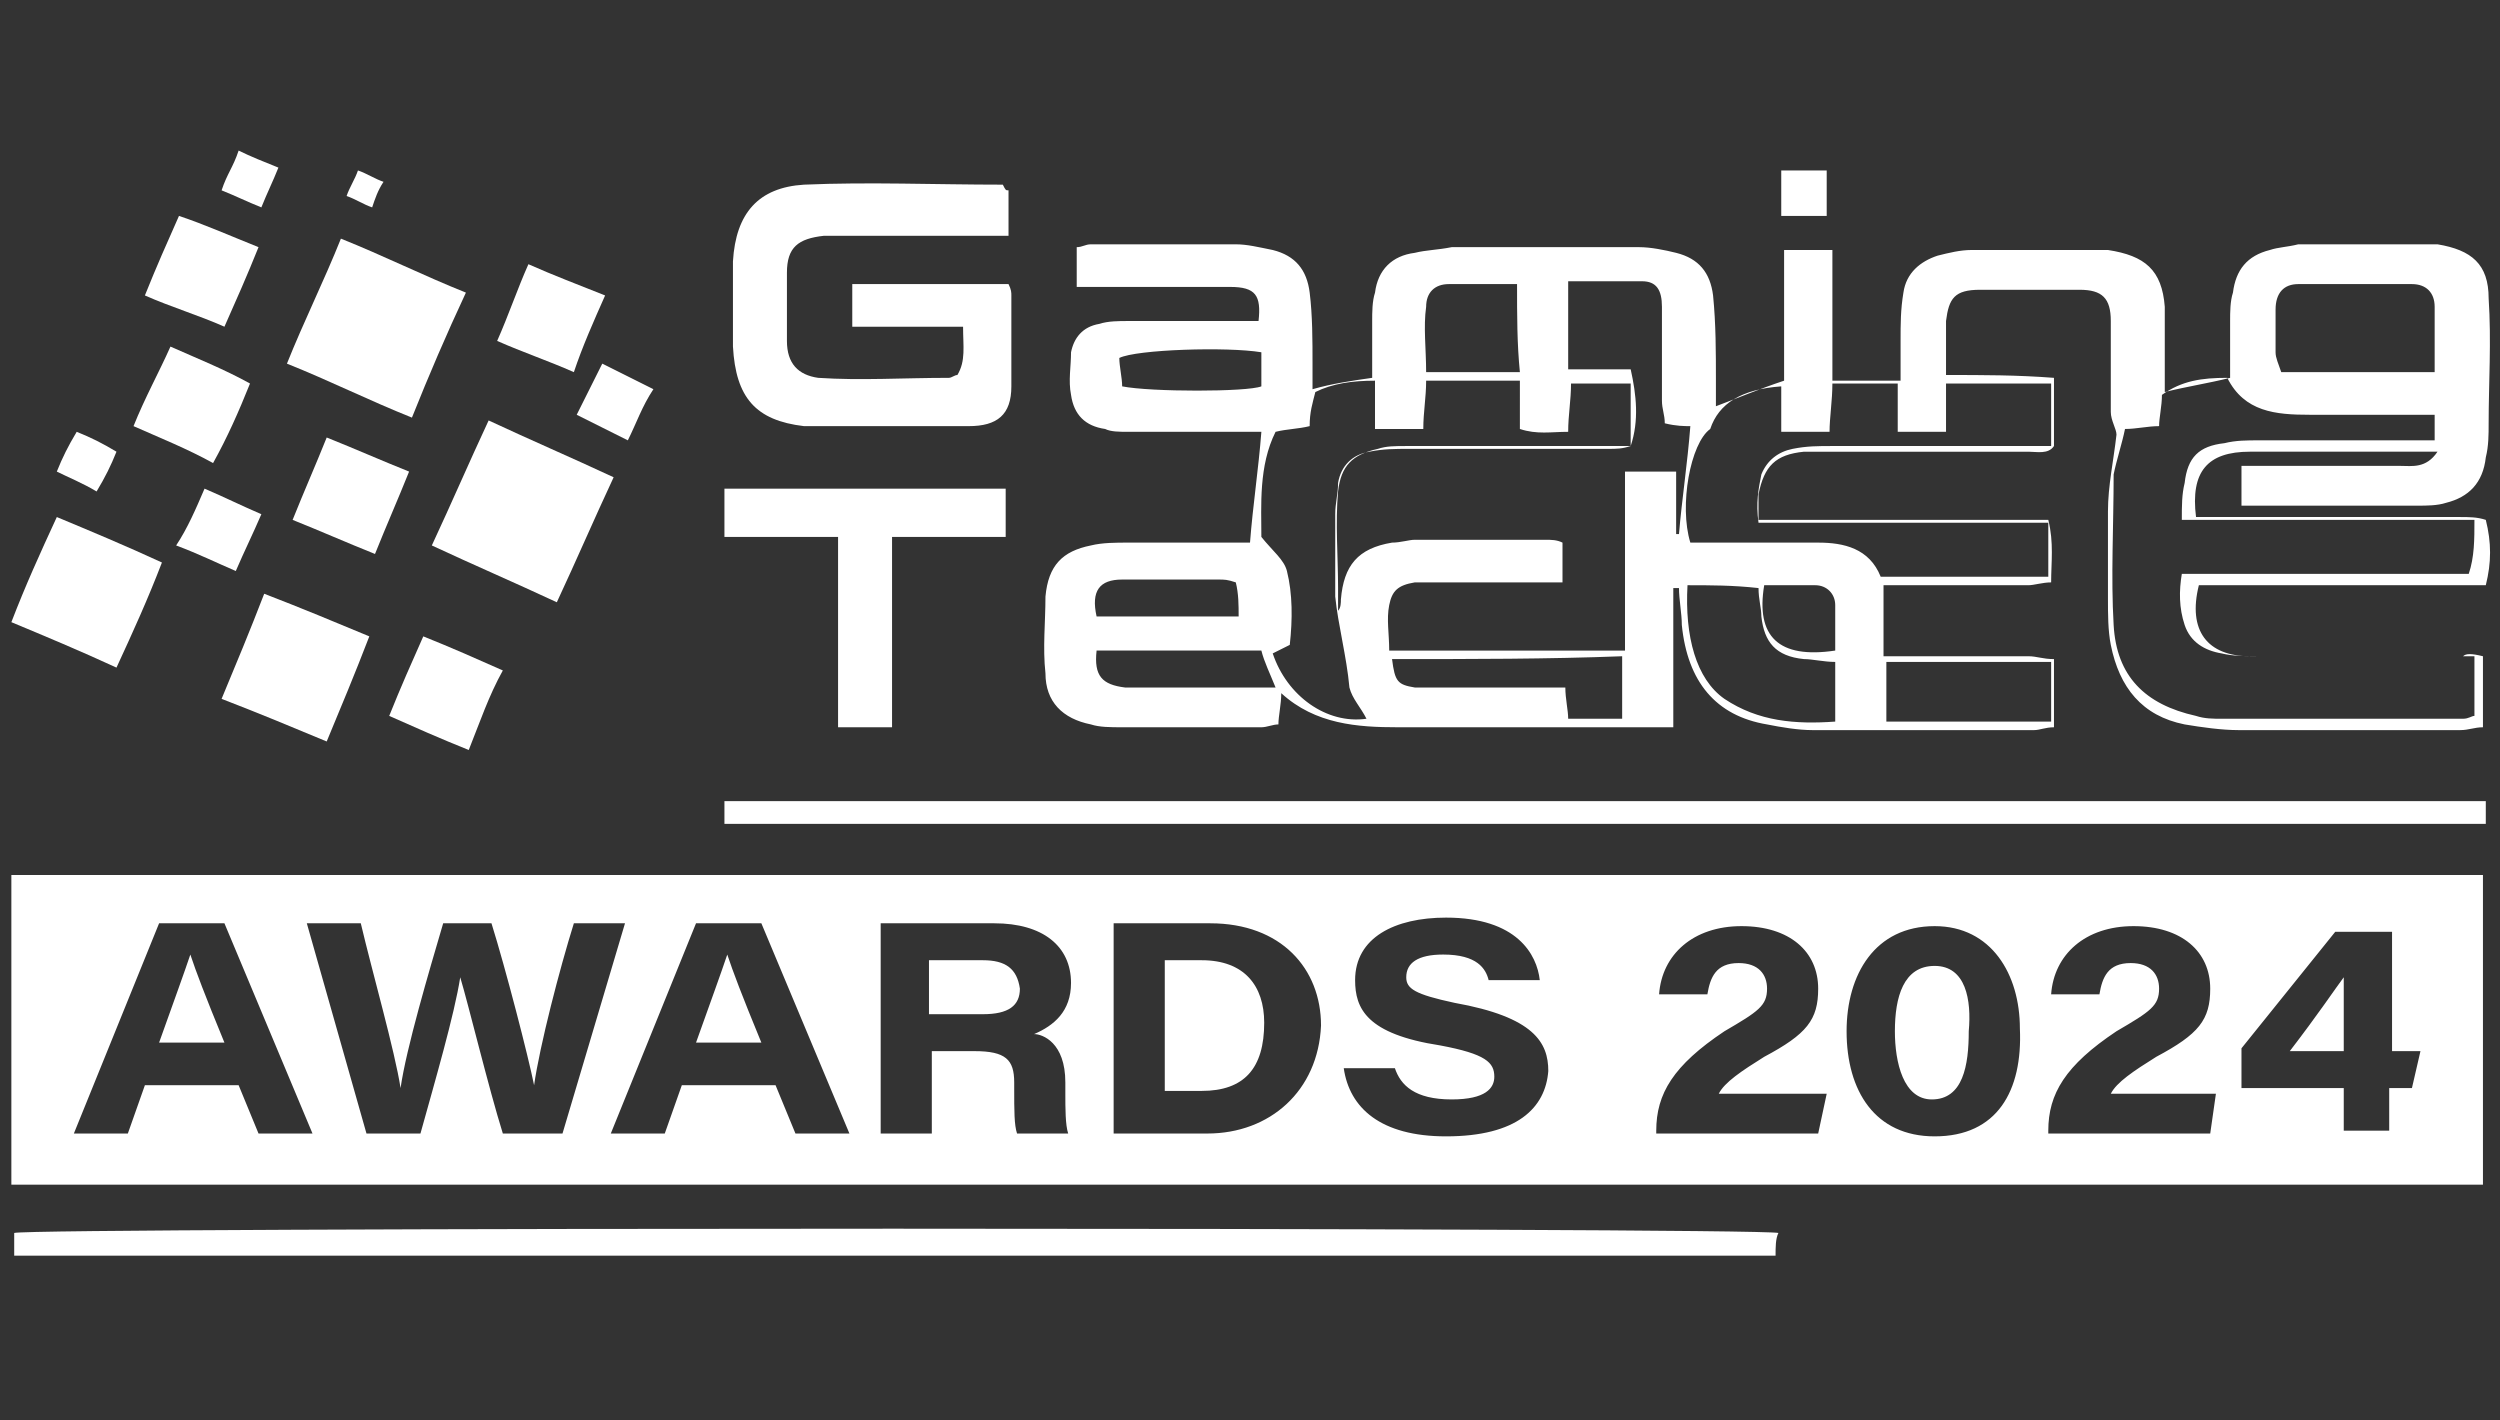
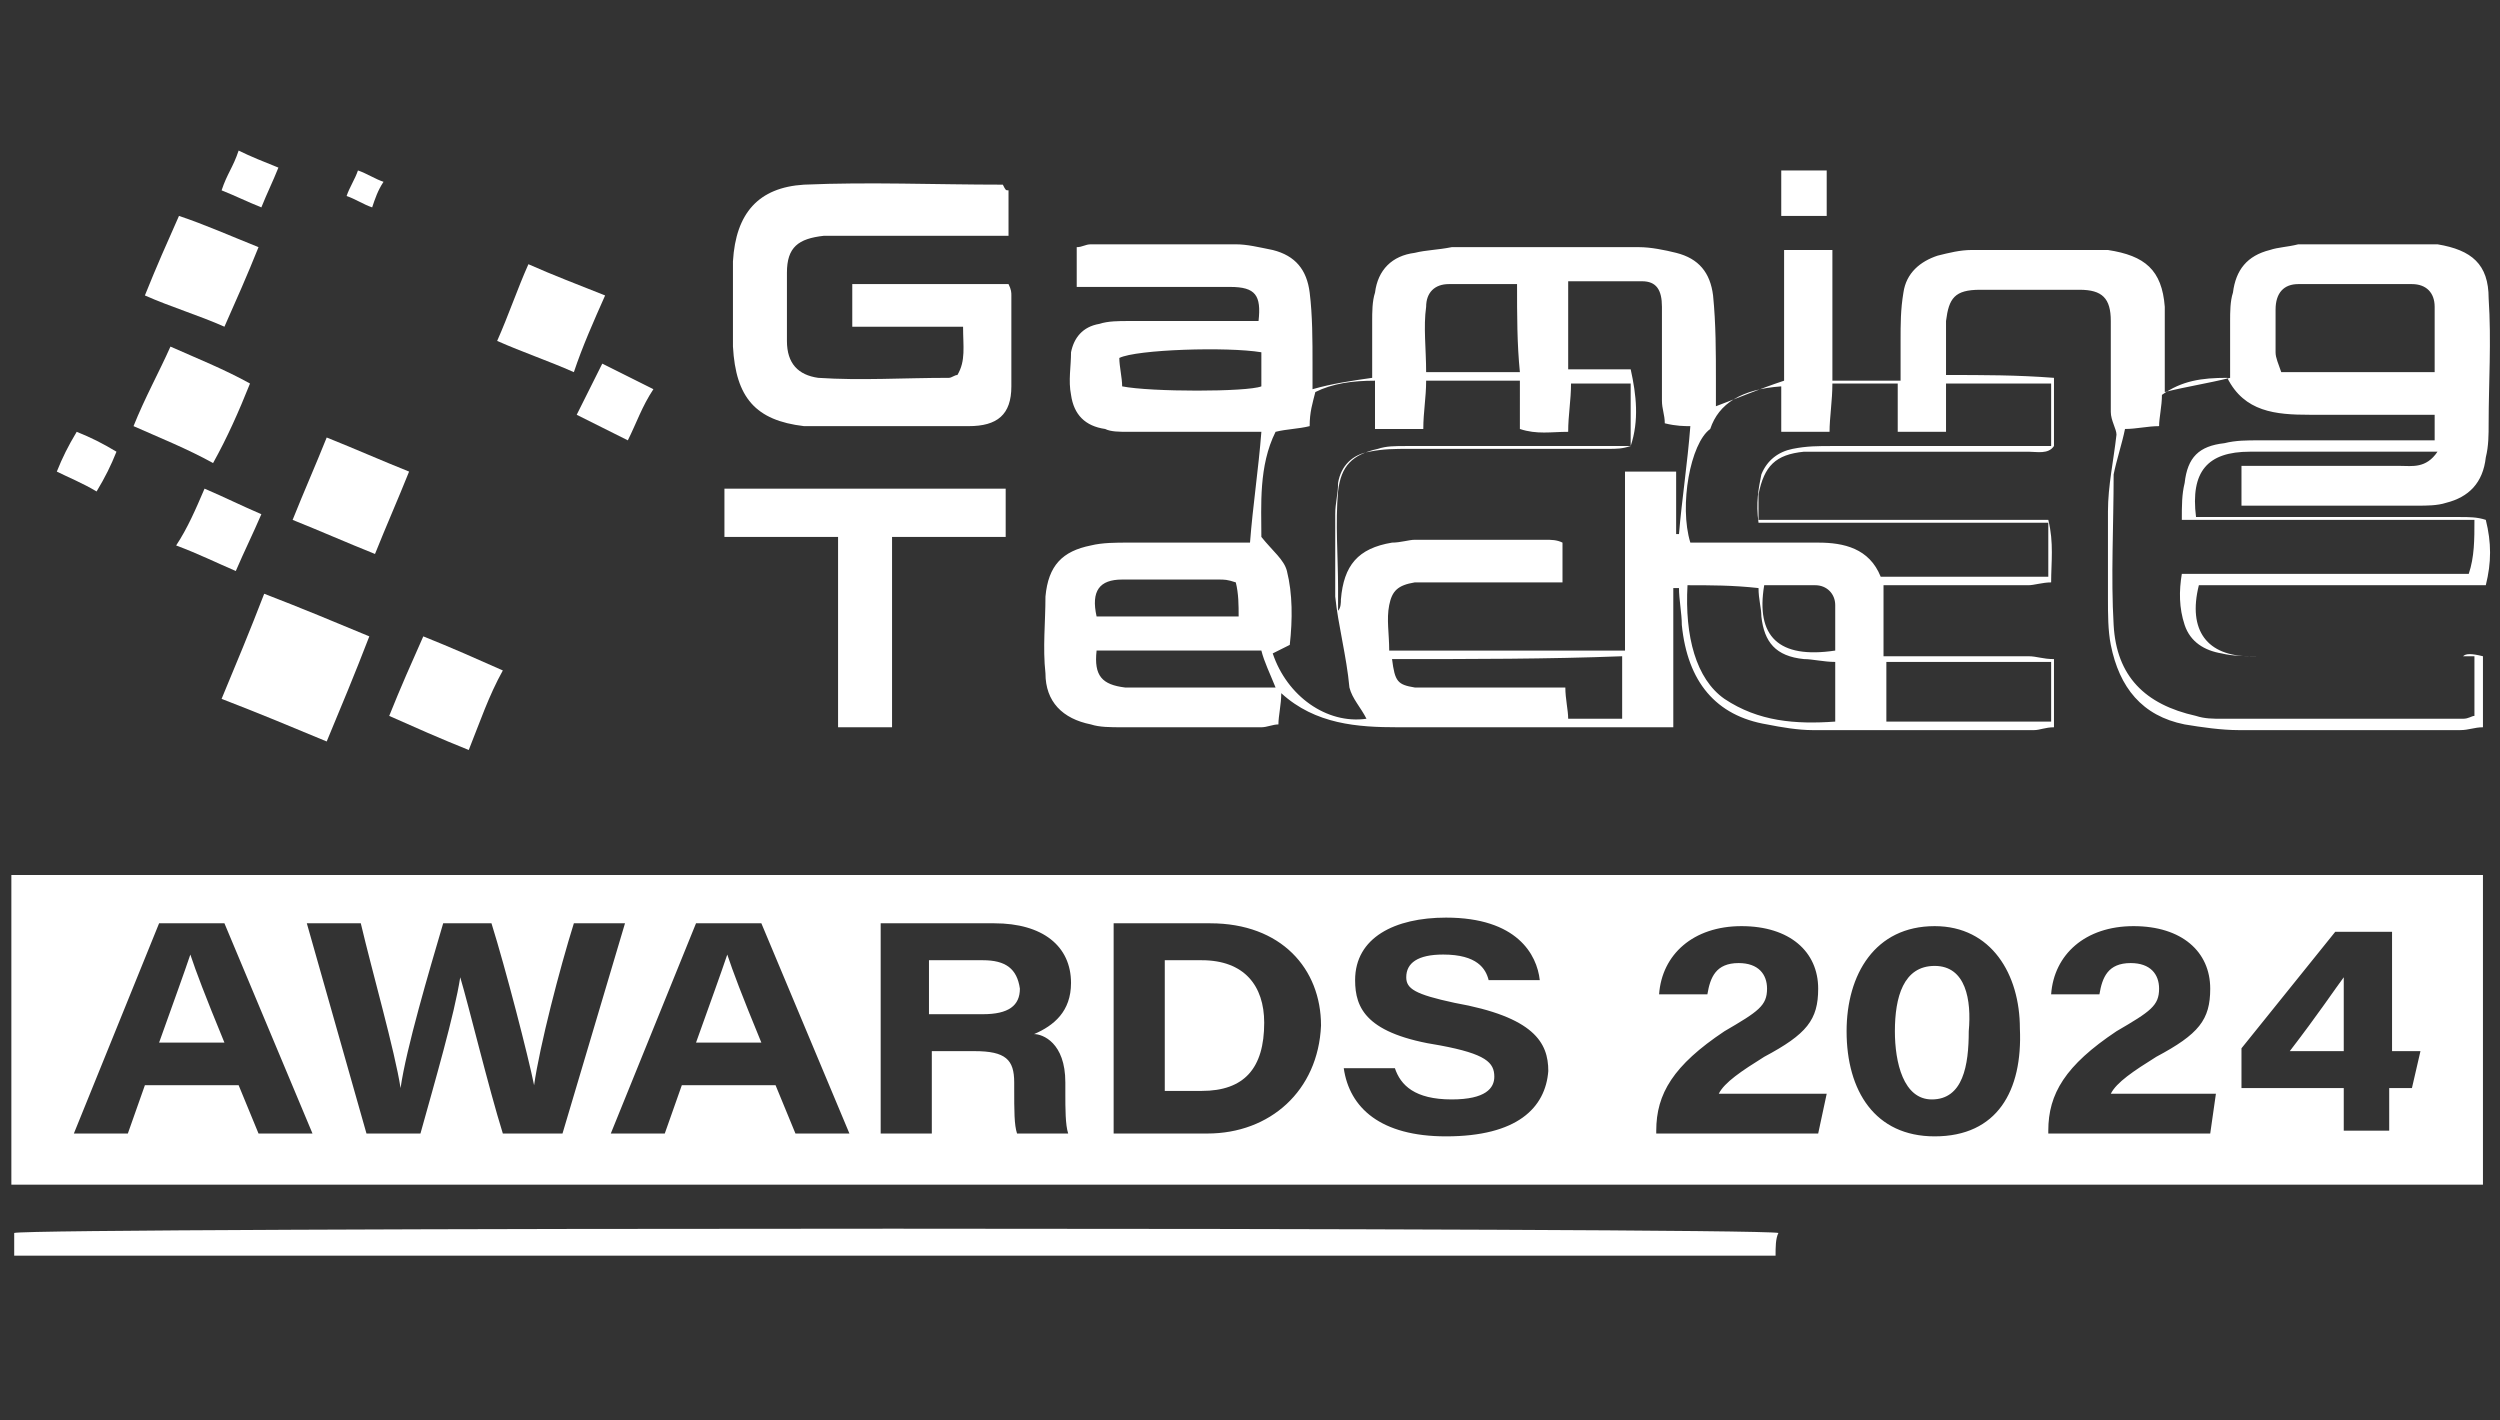
<svg xmlns="http://www.w3.org/2000/svg" version="1.1" id="Слой_1" x="0px" y="0px" viewBox="0 0 88 50" style="enable-background:new 0 0 88 50;" xml:space="preserve" width="88" height="50">
  <rect x="0" y="0" width="88" height="50" fill="#333333" stroke="none" />
  <style type="text/css">
	.st0{fill:#FFFFFF;}
</style>
  <g>
    <g>
      <g>
        <path class="st0" d="M87.4,23.1c0,0.9,0,1.6,0,2.5c-0.3,0-0.5,0.1-0.8,0.1c-2.6,0-5.2,0-7.8,0c-0.6,0-1.3-0.1-1.9-0.2     c-1.5-0.3-2.3-1.3-2.6-2.8c-0.1-0.5-0.1-1.1-0.1-1.6c0-1,0-2.1,0-3.1c0-0.9,0.2-1.8,0.3-2.7c0-0.2-0.2-0.5-0.2-0.8     c0-1.1,0-2.2,0-3.2c0-0.8-0.3-1.1-1.1-1.1c-1.2,0-2.3,0-3.5,0c-0.9,0-1.1,0.3-1.2,1.1c0,0.6,0,1.2,0,1.9c1.3,0,2.5,0,3.8,0.1     c0,0.8,0,1.6,0,2.4c-0.2,0.3-0.6,0.2-0.9,0.2c-2.3,0-4.6,0-6.9,0c-0.3,0-0.7,0-1,0c-1,0.1-1.4,0.5-1.6,1.5c0,0.3,0,0.5,0,0.9     c3.4,0,6.8,0,10.2,0c0.2,0.8,0.1,1.5,0.1,2.2c-0.3,0-0.6,0.1-0.8,0.1c-1.5,0-2.9,0-4.4,0c-0.3,0-0.5,0-0.7,0c0,0.9,0,1.6,0,2.5     c0.3,0,0.5,0,0.7,0c1.5,0,3,0,4.4,0c0.3,0,0.5,0.1,0.9,0.1c0,0.8,0,1.6,0,2.4c-0.3,0-0.5,0.1-0.7,0.1c-2.6,0-5.2,0-7.8,0     c-0.5,0-1.1-0.1-1.6-0.2c-1.8-0.3-2.8-1.5-3-3.5c0-0.4-0.1-0.9-0.1-1.3c-0.1,0-0.1,0-0.2,0c0,1.6,0,3.2,0,4.9c-0.3,0-0.6,0-0.8,0     c-3,0-5.9,0-8.9,0c-1.4,0-2.9-0.1-4.1-1.2c0,0.4-0.1,0.8-0.1,1.1c-0.2,0-0.4,0.1-0.6,0.1c-1.6,0-3.3,0-4.9,0     c-0.4,0-0.8,0-1.1-0.1c-1-0.2-1.6-0.8-1.6-1.8c-0.1-0.9,0-1.8,0-2.7c0.1-1.1,0.6-1.6,1.6-1.8c0.4-0.1,0.9-0.1,1.3-0.1     c1.4,0,2.9,0,4.3,0c0.1-1.3,0.3-2.6,0.4-3.9c-0.1,0-0.3,0-0.5,0c-1.4,0-2.8,0-4.2,0c-0.3,0-0.6,0-0.8-0.1     c-0.7-0.1-1.1-0.5-1.2-1.2c-0.1-0.5,0-1,0-1.5c0.1-0.5,0.4-0.9,1-1c0.3-0.1,0.7-0.1,1-0.1c1.3,0,2.6,0,3.9,0c0.2,0,0.5,0,0.7,0     c0.1-0.9-0.1-1.2-1-1.2c-1.1,0-2.3,0-3.4,0c-0.7,0-1.3,0-2,0c0-0.5,0-0.9,0-1.4c0.2,0,0.3-0.1,0.5-0.1c1.7,0,3.4,0,5.1,0     c0.4,0,0.8,0.1,1.3,0.2c0.8,0.2,1.2,0.7,1.3,1.5s0.1,1.7,0.1,2.5c0,0.3,0,0.6,0,0.9c0.7-0.2,1.4-0.3,2.1-0.4c0-0.7,0-1.4,0-2     c0-0.3,0-0.7,0.1-1C48.5,9.5,49,9,49.8,8.9c0.4-0.1,0.8-0.1,1.3-0.2c2.2,0,4.4,0,6.6,0c0.4,0,0.9,0.1,1.3,0.2     c0.8,0.2,1.2,0.7,1.3,1.5c0.1,1,0.1,2,0.1,3c0,0.3,0,0.6,0,0.9c0.8-0.3,1.5-0.6,2.4-0.9c0-1.4,0-3,0-4.6c0.6,0,1.1,0,1.7,0     c0,1.5,0,3,0,4.6c0.8,0,1.6,0,2.4,0c0-0.5,0-1,0-1.4c0-0.6,0-1.1,0.1-1.7c0.1-0.7,0.6-1.1,1.2-1.3c0.4-0.1,0.8-0.2,1.2-0.2     c1.4,0,2.8,0,4.2,0c0.2,0,0.4,0,0.6,0c1.3,0.2,1.9,0.7,2,2c0,0.8,0,1.5,0,2.3c0,0.2,0,0.4,0,0.7c0.8-0.2,1.5-0.3,2.3-0.5     c0-0.7,0-1.3,0-2c0-0.3,0-0.7,0.1-1c0.1-0.8,0.5-1.3,1.3-1.5c0.3-0.1,0.6-0.1,1-0.2c1.5,0,3,0,4.4,0c0.2,0,0.3,0,0.5,0     c1.2,0.2,1.8,0.7,1.8,1.9c0.1,1.5,0,3,0,4.4c0,0.4,0,0.8-0.1,1.2c-0.1,0.9-0.6,1.4-1.4,1.6c-0.3,0.1-0.7,0.1-1,0.1     c-1.9,0-3.9,0-5.8,0c-0.1,0-0.2,0-0.4,0c0-0.4,0-0.9,0-1.4c0.3,0,0.5,0,0.8,0c1.6,0,3.2,0,4.8,0c0.4,0,0.9,0.1,1.3-0.5     c-0.3,0-0.5,0-0.7,0c-1.9,0-3.8,0-5.6,0c-0.1,0-0.2,0-0.3,0c-1.5,0-2.1,0.7-1.9,2.3c0.3,0,0.5,0,0.8,0c2.8,0,5.6,0,8.5,0     c0.3,0,0.6,0,0.9,0.1c0.2,0.8,0.2,1.5,0,2.3c-3.4,0-6.8,0-10.1,0c-0.4,1.6,0.3,2.5,1.8,2.5c2.5,0,5,0,7.5,0     C86.8,23,87,23,87.4,23.1z M87.1,18.3c-3.5,0-6.8,0-10.3,0c0-0.5,0-0.9,0.1-1.3c0.1-0.9,0.5-1.3,1.4-1.4c0.4-0.1,0.8-0.1,1.2-0.1     c1.8,0,3.6,0,5.4,0c0.2,0,0.5,0,0.8,0c0-0.3,0-0.6,0-0.9c-1.5,0-3,0-4.4,0c-1.2,0-2.3-0.1-2.9-1.3c-0.9,0-1.6,0.1-2.3,0.6     c0,0.4-0.1,0.8-0.1,1.1c-0.4,0-0.8,0.1-1.2,0.1c-0.1,0.5-0.3,1.1-0.4,1.6c0,1.8-0.1,3.6,0,5.3c0.1,1.8,1.1,2.8,2.9,3.2     c0.3,0.1,0.6,0.1,0.9,0.1c2.8,0,5.7,0,8.5,0c0.2,0,0.3-0.1,0.4-0.1c0-0.7,0-1.4,0-2.1c-0.3,0-0.6,0-0.9,0c-2.2,0-4.5,0-6.7,0     c-0.4,0-0.9,0-1.3-0.1c-0.6-0.1-1.1-0.4-1.3-1c-0.2-0.6-0.2-1.2-0.1-1.8c0.9,0,1.7,0,2.5,0s1.7,0,2.5,0c0.9,0,1.7,0,2.6,0     c0.8,0,1.7,0,2.5,0C87.1,19.6,87.1,19,87.1,18.3z M47.1,21.5C47.2,21.5,47.2,21.5,47.1,21.5c0.1-0.1,0.1-0.3,0.1-0.4     c0.1-1.2,0.6-1.8,1.8-2c0.3,0,0.6-0.1,0.8-0.1c1.5,0,3.1,0,4.6,0c0.2,0,0.4,0,0.6,0.1c0,0.5,0,0.9,0,1.4c-0.3,0-0.5,0-0.7,0     c-1.3,0-2.5,0-3.8,0c-0.2,0-0.5,0-0.7,0c-0.6,0.1-0.8,0.3-0.9,0.8c-0.1,0.5,0,1,0,1.6c2.8,0,5.5,0,8.3,0c0-2.1,0-4.1,0-6.3     c0.6,0,1.1,0,1.8,0c0,0.8,0,1.5,0,2.2h0.1c0.1-1.2,0.3-2.5,0.4-3.8c-0.2,0-0.5,0-0.9-0.1c0-0.3-0.1-0.5-0.1-0.8     c0-1.1,0-2.2,0-3.3c0-0.6-0.2-0.9-0.7-0.9c-0.9,0-1.7,0-2.6,0c0,1,0,2,0,3.1c0.8,0,1.5,0,2.2,0c0.2,0.9,0.3,1.8,0,2.7     c-0.3,0-0.6,0-0.9,0c-2.3,0-4.7,0-7,0c-0.4,0-0.7,0-1,0.1c-0.9,0.2-1.3,0.6-1.4,1.5c-0.1,1.1,0,2.3,0,3.4     C47.1,21.1,47.1,21.3,47.1,21.5z M66.2,20.3c2,0,3.9,0,5.9,0c0-0.7,0-1.2,0-1.9c-3.5,0-6.8,0-10.2,0c-0.1-0.7,0-1.2,0.1-1.7     c0.2-0.5,0.6-0.8,1.1-0.9s0.9-0.1,1.4-0.1c2.3,0,4.6,0,6.9,0c0.3,0,0.5,0,0.8,0c0-0.8,0-1.4,0-2.2c-1.3,0-2.4,0-3.7,0     c0,0.6,0,1.2,0,1.7c-0.6,0-1.1,0-1.7,0c0-0.6,0-1.2,0-1.7c-0.8,0-1.6,0-2.3,0c0,0.6-0.1,1.2-0.1,1.7c-0.6,0-1.1,0-1.7,0     c0-0.6,0-1.1,0-1.6c-1.4,0.1-2.2,0.6-2.5,1.5c-0.7,0.5-1.1,2.7-0.7,4c0.2,0,0.5,0,0.8,0c1.2,0,2.4,0,3.7,0     C64.9,19.1,65.8,19.3,66.2,20.3z M53.5,13.4c-1.2,0-2.2,0-3.3,0c0,0.6-0.1,1.1-0.1,1.7c-0.6,0-1.1,0-1.7,0c0-0.6,0-1.1,0-1.7     c-0.8,0-1.5,0.1-2.1,0.4c-0.1,0.4-0.2,0.7-0.2,1.2c-0.4,0.1-0.8,0.1-1.2,0.2c-0.6,1.2-0.5,2.6-0.5,3.7c0.4,0.5,0.8,0.8,0.9,1.2     c0.2,0.8,0.2,1.7,0.1,2.6c-0.2,0.1-0.4,0.2-0.6,0.3c0.5,1.5,1.9,2.5,3.3,2.3c-0.2-0.4-0.5-0.7-0.6-1.1C47.4,23.1,47.1,22,47,21     c0-0.1,0-0.1,0-0.2c0-0.9,0-1.8,0-2.7c0-0.4,0.1-0.7,0.1-1.1c0.1-0.6,0.5-1,1.1-1.1c0.5-0.1,0.9-0.1,1.4-0.1c2.3,0,4.7,0,7,0     c0.3,0,0.5,0,0.8-0.1c0-0.8,0-1.5,0-2.2c-0.7,0-1.4,0-2.1,0c0,0.6-0.1,1.1-0.1,1.7c-0.6,0-1.1,0.1-1.7-0.1     C53.5,14.4,53.5,13.9,53.5,13.4z M80.3,13.1c1.9,0,3.6,0,5.4,0c0-0.8,0-1.6,0-2.3c0-0.5-0.3-0.8-0.8-0.8c-1.3,0-2.7,0-4,0     c-0.5,0-0.8,0.3-0.8,0.9c0,0.5,0,1,0,1.5C80.1,12.6,80.2,12.8,80.3,13.1z M59.4,20.6c-0.1,1.8,0.3,3.3,1.3,4     c1.2,0.8,2.5,0.9,3.9,0.8c0-0.8,0-1.4,0-2.1c-0.4,0-0.8-0.1-1.1-0.1c-1-0.1-1.4-0.6-1.5-1.5c0-0.3-0.1-0.6-0.1-1     C61,20.6,60.2,20.6,59.4,20.6z M72.2,23.3c-2,0-3.9,0-5.8,0c0,0.7,0,1.4,0,2.1c1.9,0,3.8,0,5.8,0C72.2,24.7,72.2,24,72.2,23.3z      M49,23.2c0.1,0.8,0.2,0.9,0.8,1c0.2,0,0.5,0,0.7,0c1.3,0,2.5,0,3.8,0c0.3,0,0.5,0,0.8,0c0,0.4,0.1,0.8,0.1,1.1     c0.7,0,1.3,0,1.9,0c0-0.8,0-1.5,0-2.2C54.5,23.2,51.8,23.2,49,23.2z M53.4,10c-0.8,0-1.6,0-2.4,0c-0.5,0-0.8,0.3-0.8,0.8     c-0.1,0.7,0,1.5,0,2.3c1.1,0,2.2,0,3.3,0C53.4,12.1,53.4,11.1,53.4,10z M38.6,22.9c-0.1,0.9,0.2,1.2,1,1.3c0.1,0,0.3,0,0.4,0     c1.5,0,2.9,0,4.4,0c0.2,0,0.3,0,0.5,0c-0.2-0.5-0.4-0.9-0.5-1.3C42.4,22.9,40.5,22.9,38.6,22.9z M39.5,13.6c1,0.2,4.4,0.2,4.9,0     c0-0.4,0-0.8,0-1.2c-1.2-0.2-4.4-0.1-5,0.2C39.4,12.9,39.5,13.3,39.5,13.6z M43.5,20.5c-0.3-0.1-0.4-0.1-0.6-0.1     c-1.1,0-2.3,0-3.4,0c-0.8,0-1.1,0.4-0.9,1.3c1.6,0,3.3,0,5,0C43.6,21.3,43.6,20.9,43.5,20.5z M64.6,22.9c0-0.5,0-1.1,0-1.6     c0-0.4-0.3-0.7-0.7-0.7c-0.6,0-1.2,0-1.8,0C61.8,22.4,62.6,23.2,64.6,22.9z" />
        <path class="st0" d="M62.5,44.2c-20.7,0-41.3,0-62,0c0-0.3,0-0.5,0-0.8c0.5-0.2,61.3-0.2,62.1,0C62.5,43.6,62.5,43.9,62.5,44.2z" />
-         <path class="st0" d="M87.5,28.2c0,0.3,0,0.5,0,0.8c-20.7,0-41.3,0-62,0c0-0.2,0-0.5,0-0.8C46.1,28.2,66.7,28.2,87.5,28.2z" />
        <path class="st0" d="M35.5,6.7c0,0.5,0,1,0,1.6c-0.3,0-0.5,0-0.8,0c-1.7,0-3.4,0-5.1,0c-0.2,0-0.4,0-0.6,0     c-0.9,0.1-1.3,0.4-1.3,1.3c0,0.8,0,1.6,0,2.4c0,0.8,0.4,1.2,1.1,1.3c1.5,0.1,3,0,4.6,0c0.1,0,0.2-0.1,0.3-0.1     c0.3-0.5,0.2-1,0.2-1.7c-1.3,0-2.6,0-3.9,0c0-0.5,0-1,0-1.5c1.9,0,3.7,0,5.5,0c0.1,0.2,0.1,0.3,0.1,0.4c0,1.1,0,2.2,0,3.2     S35.1,15,34.1,15c-1.8,0-3.6,0-5.4,0c-0.1,0-0.3,0-0.4,0c-1.7-0.2-2.4-1-2.5-2.8c0-1,0-2,0-3c0.1-1.7,0.9-2.6,2.5-2.7     c2.3-0.1,4.6,0,7,0C35.4,6.7,35.4,6.7,35.5,6.7z" />
        <path class="st0" d="M25.5,17.2c3.3,0,6.6,0,9.9,0c0,0.6,0,1.1,0,1.7c-1.3,0-2.6,0-4,0c0,2.2,0,4.4,0,6.7c-0.7,0-1.2,0-1.9,0     c0-2.2,0-4.4,0-6.7c-1.4,0-2.7,0-4,0C25.5,18.3,25.5,17.8,25.5,17.2z" />
-         <path class="st0" d="M16.4,10.3c-0.7,1.5-1.3,2.9-1.9,4.4c-1.5-0.6-2.9-1.3-4.4-1.9c0.6-1.5,1.3-2.9,1.9-4.4     C13.5,9,14.9,9.7,16.4,10.3z" />
-         <path class="st0" d="M17.2,14.8c1.5,0.7,2.9,1.3,4.4,2c-0.7,1.5-1.3,2.9-2,4.4c-1.5-0.7-2.9-1.3-4.4-2     C15.9,17.7,16.5,16.3,17.2,14.8z" />
        <path class="st0" d="M9.3,20.9c1.3,0.5,2.5,1,3.7,1.5c-0.5,1.3-1,2.5-1.5,3.7c-1.2-0.5-2.4-1-3.7-1.5C8.3,23.4,8.8,22.2,9.3,20.9     z" />
-         <path class="st0" d="M0.4,21.9c0.5-1.3,1-2.4,1.6-3.7c1.2,0.5,2.4,1,3.7,1.6c-0.5,1.3-1,2.4-1.6,3.7C2.8,22.9,1.6,22.4,0.4,21.9z     " />
        <path class="st0" d="M4.7,15c0.4-1,0.9-1.9,1.3-2.8c0.9,0.4,1.9,0.8,2.8,1.3c-0.4,1-0.8,1.9-1.3,2.8C6.6,15.8,5.6,15.4,4.7,15z" />
        <path class="st0" d="M10.3,18.3c0.4-1,0.8-1.9,1.2-2.9c1,0.4,1.9,0.8,2.9,1.2c-0.4,1-0.8,1.9-1.2,2.9     C12.2,19.1,11.3,18.7,10.3,18.3z" />
        <path class="st0" d="M9.1,8.7c-0.4,1-0.8,1.9-1.2,2.8C7,11.1,6,10.8,5.1,10.4c0.4-1,0.8-1.9,1.2-2.8C7.2,7.9,8.1,8.3,9.1,8.7z" />
        <path class="st0" d="M16.5,26.4c-1-0.4-1.9-0.8-2.8-1.2c0.4-1,0.8-1.9,1.2-2.8c1,0.4,1.9,0.8,2.8,1.2     C17.2,24.5,16.9,25.4,16.5,26.4z" />
        <path class="st0" d="M20.2,13.1c-0.9-0.4-1.8-0.7-2.7-1.1c0.4-0.9,0.7-1.8,1.1-2.7c0.9,0.4,1.7,0.7,2.7,1.1     C20.9,11.3,20.5,12.2,20.2,13.1z" />
        <path class="st0" d="M7.2,17.2c0.7,0.3,1.3,0.6,2,0.9c-0.3,0.7-0.6,1.3-0.9,2c-0.7-0.3-1.3-0.6-2.1-0.9     C6.6,18.6,6.9,17.9,7.2,17.2z" />
        <path class="st0" d="M22.1,15.5c-0.6-0.3-1.2-0.6-1.8-0.9c0.3-0.6,0.6-1.2,0.9-1.8c0.6,0.3,1.2,0.6,1.8,0.9     C22.6,14.3,22.4,14.9,22.1,15.5z" />
        <path class="st0" d="M62.7,7.6c0-0.5,0-1,0-1.6c0.6,0,1.1,0,1.6,0c0,0.5,0,1,0,1.6C63.9,7.6,63.4,7.6,62.7,7.6z" />
        <path class="st0" d="M2.7,15.2c0.5,0.2,0.9,0.4,1.4,0.7c-0.2,0.5-0.4,0.9-0.7,1.4c-0.5-0.3-1-0.5-1.4-0.7     C2.2,16.1,2.4,15.7,2.7,15.2z" />
        <path class="st0" d="M7.8,6.7C7.9,6.4,8,6.2,8.1,6s0.2-0.4,0.3-0.7c0.4,0.2,0.9,0.4,1.4,0.6C9.6,6.4,9.4,6.8,9.2,7.3     C8.7,7.1,8.3,6.9,7.8,6.7z" />
        <path class="st0" d="M13.5,6.4c-0.2,0.3-0.3,0.6-0.4,0.9c-0.3-0.1-0.6-0.3-0.9-0.4c0.1-0.3,0.3-0.6,0.4-0.9     C12.9,6.1,13.2,6.3,13.5,6.4z" />
      </g>
      <g>
        <path class="st0" d="M34.6,33.8h-1.9v1.9h1.9c0.9,0,1.3-0.3,1.3-0.9C35.8,34.1,35.4,33.8,34.6,33.8z" />
        <path class="st0" d="M68.1,34c-1.1,0-1.4,1.1-1.4,2.3c0,1.1,0.3,2.4,1.3,2.4c1.1,0,1.3-1.2,1.3-2.4C69.4,35.2,69.2,34,68.1,34z" />
        <path class="st0" d="M42.3,33.8H41v4.6h1.3c1.5,0,2.2-0.8,2.2-2.4C44.5,34.7,43.8,33.8,42.3,33.8z" />
        <path class="st0" d="M25.6,33.6c-0.2,0.6-0.6,1.7-1.1,3.1h2.3C26.1,35,25.8,34.2,25.6,33.6L25.6,33.6z" />
        <path class="st0" d="M0.4,30.8c0,3.6,0,7.2,0,10.9c29.1,0,58,0,87,0c0-3.7,0-7.3,0-10.9C58.4,30.8,29.4,30.8,0.4,30.8z M9.1,39.9     l-0.7-1.7H5.1l-0.6,1.7H2.6l3-7.4h2.3l3.1,7.4H9.1z M17.7,39.9c-0.5-1.6-1.2-4.5-1.5-5.5h0c-0.2,1.3-0.9,3.7-1.4,5.5h-1.9     l-2.1-7.4h1.9c0.4,1.7,1.2,4.5,1.4,5.8h0c0.2-1.4,1-4.1,1.5-5.8h1.7c0.5,1.6,1.3,4.7,1.5,5.7h0c0.2-1.4,0.9-4.1,1.4-5.7h1.8     l-2.2,7.4H17.7z M28,39.9l-0.7-1.7H24l-0.6,1.7h-1.9l3-7.4h2.3l3.1,7.4H28z M37.5,38.1v0.4c0,0.5,0,1.1,0.1,1.4h-1.8     c-0.1-0.3-0.1-0.8-0.1-1.6v-0.2c0-0.8-0.3-1.1-1.4-1.1h-1.5v2.9h-1.8v-7.4h4c1.7,0,2.7,0.8,2.7,2.1c0,1-0.6,1.5-1.3,1.8     C36.7,36.4,37.5,36.7,37.5,38.1z M42.5,39.9h-3.3v-7.4h3.4c2.5,0,3.9,1.6,3.9,3.6C46.4,38.4,44.7,39.9,42.5,39.9z M50.9,40     c-2.3,0-3.4-1-3.6-2.4h1.8c0.2,0.6,0.7,1.1,2,1.1c1.2,0,1.5-0.4,1.5-0.8c0-0.5-0.3-0.8-1.9-1.1c-2.6-0.4-3-1.3-3-2.3     c0-1.5,1.4-2.2,3.2-2.2c2.5,0,3.2,1.3,3.3,2.2h-1.8c-0.1-0.4-0.4-0.9-1.6-0.9c-0.9,0-1.3,0.3-1.3,0.8c0,0.4,0.3,0.6,1.7,0.9     c2.8,0.5,3.3,1.4,3.3,2.4C54.4,39,53.4,40,50.9,40z M64,39.9h-5.7v-0.1c0-1.3,0.6-2.3,2.4-3.5c1.2-0.7,1.5-0.9,1.5-1.5     c0-0.5-0.3-0.9-1-0.9c-0.8,0-1,0.5-1.1,1.1h-1.7c0.1-1.4,1.2-2.4,2.9-2.4c1.7,0,2.7,0.9,2.7,2.2c0,1.1-0.4,1.6-1.9,2.4     c-0.8,0.5-1.4,0.9-1.6,1.3h3.8L64,39.9z M68.1,40C66,40,65,38.4,65,36.3c0-2,1-3.7,3.1-3.7c2,0,3,1.7,3,3.6     C71.2,38.4,70.3,40,68.1,40z M77.8,39.9h-5.7v-0.1c0-1.3,0.6-2.3,2.4-3.5c1.2-0.7,1.5-0.9,1.5-1.5c0-0.5-0.3-0.9-1-0.9     c-0.8,0-1,0.5-1.1,1.1h-1.7c0.1-1.4,1.2-2.4,2.9-2.4c1.7,0,2.7,0.9,2.7,2.2c0,1.1-0.4,1.6-1.9,2.4c-0.8,0.5-1.4,0.9-1.6,1.3H78     L77.8,39.9z M84.9,38.3h-0.8v1.5h-1.6v-1.5h-3.6v-1.4l3.3-4.1h2V37h1L84.9,38.3z" />
        <path class="st0" d="M82.5,37v-1.1c0-0.4,0-1.2,0-1.5c-0.3,0.4-0.9,1.3-1.9,2.6H82.5z" />
-         <path class="st0" d="M6.7,33.6c-0.2,0.6-0.6,1.7-1.1,3.1h2.3C7.2,35,6.9,34.2,6.7,33.6L6.7,33.6z" />
+         <path class="st0" d="M6.7,33.6c-0.2,0.6-0.6,1.7-1.1,3.1h2.3C7.2,35,6.9,34.2,6.7,33.6L6.7,33.6" />
      </g>
    </g>
  </g>
</svg>